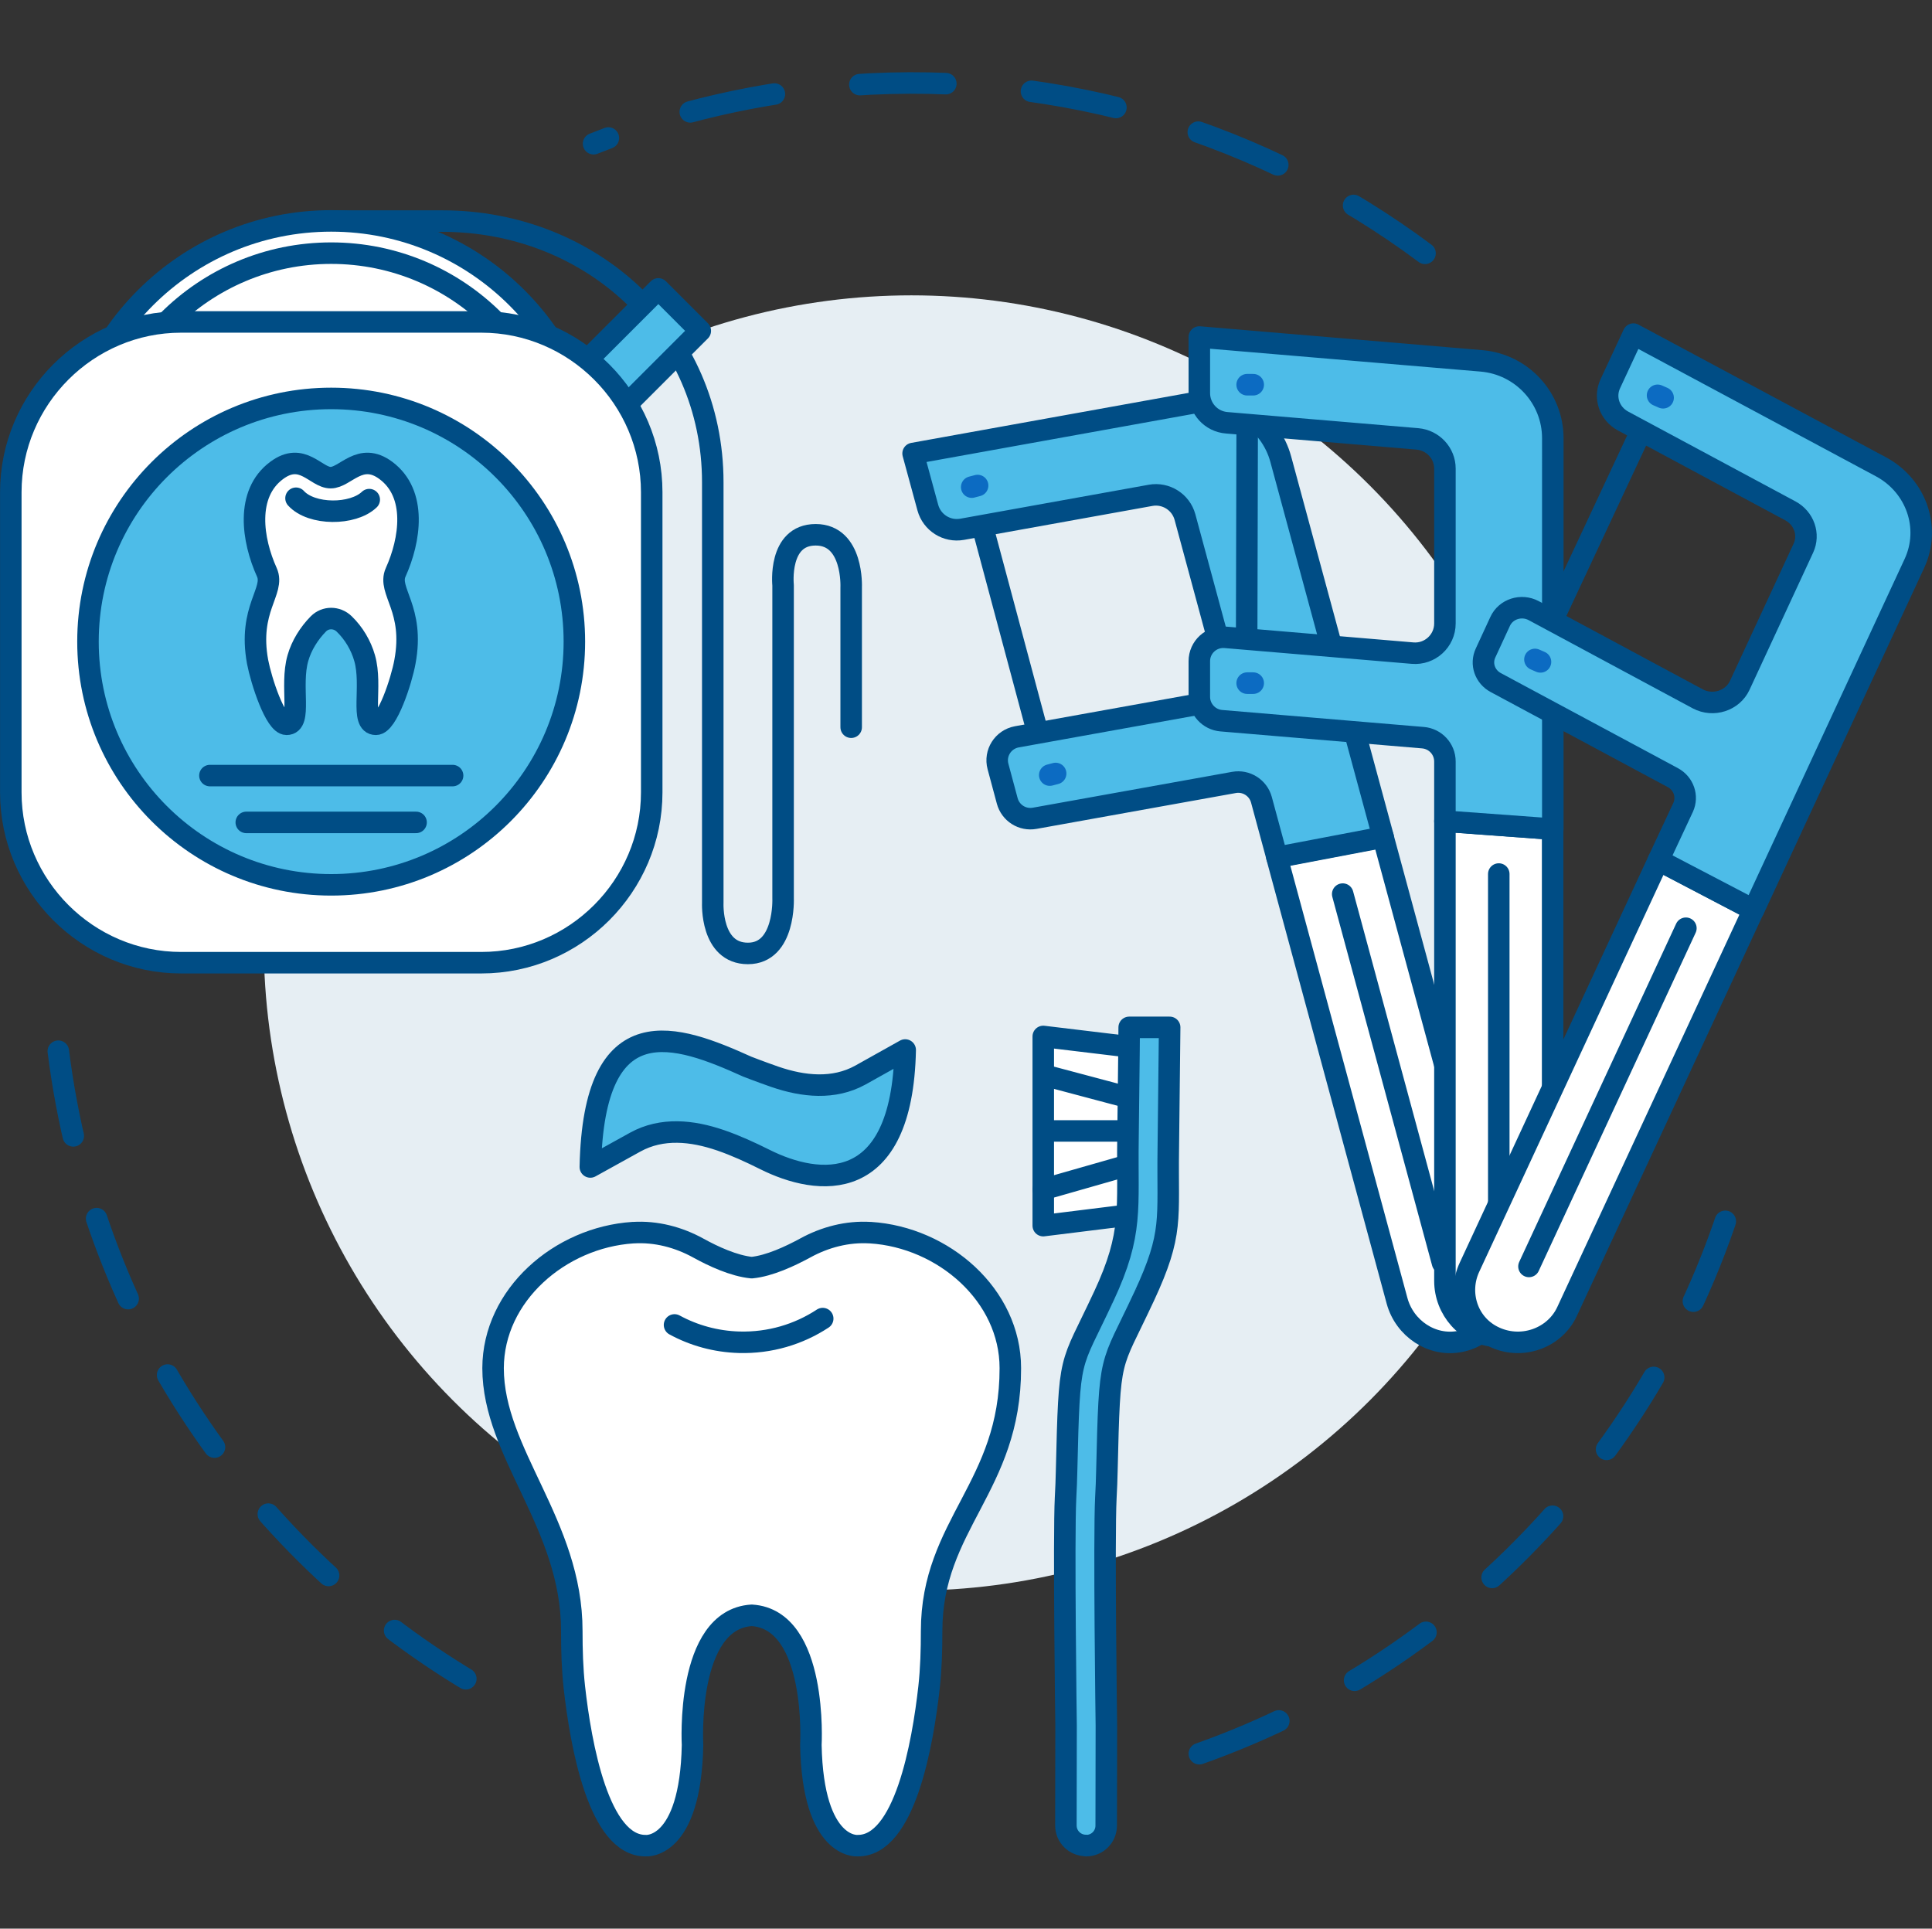
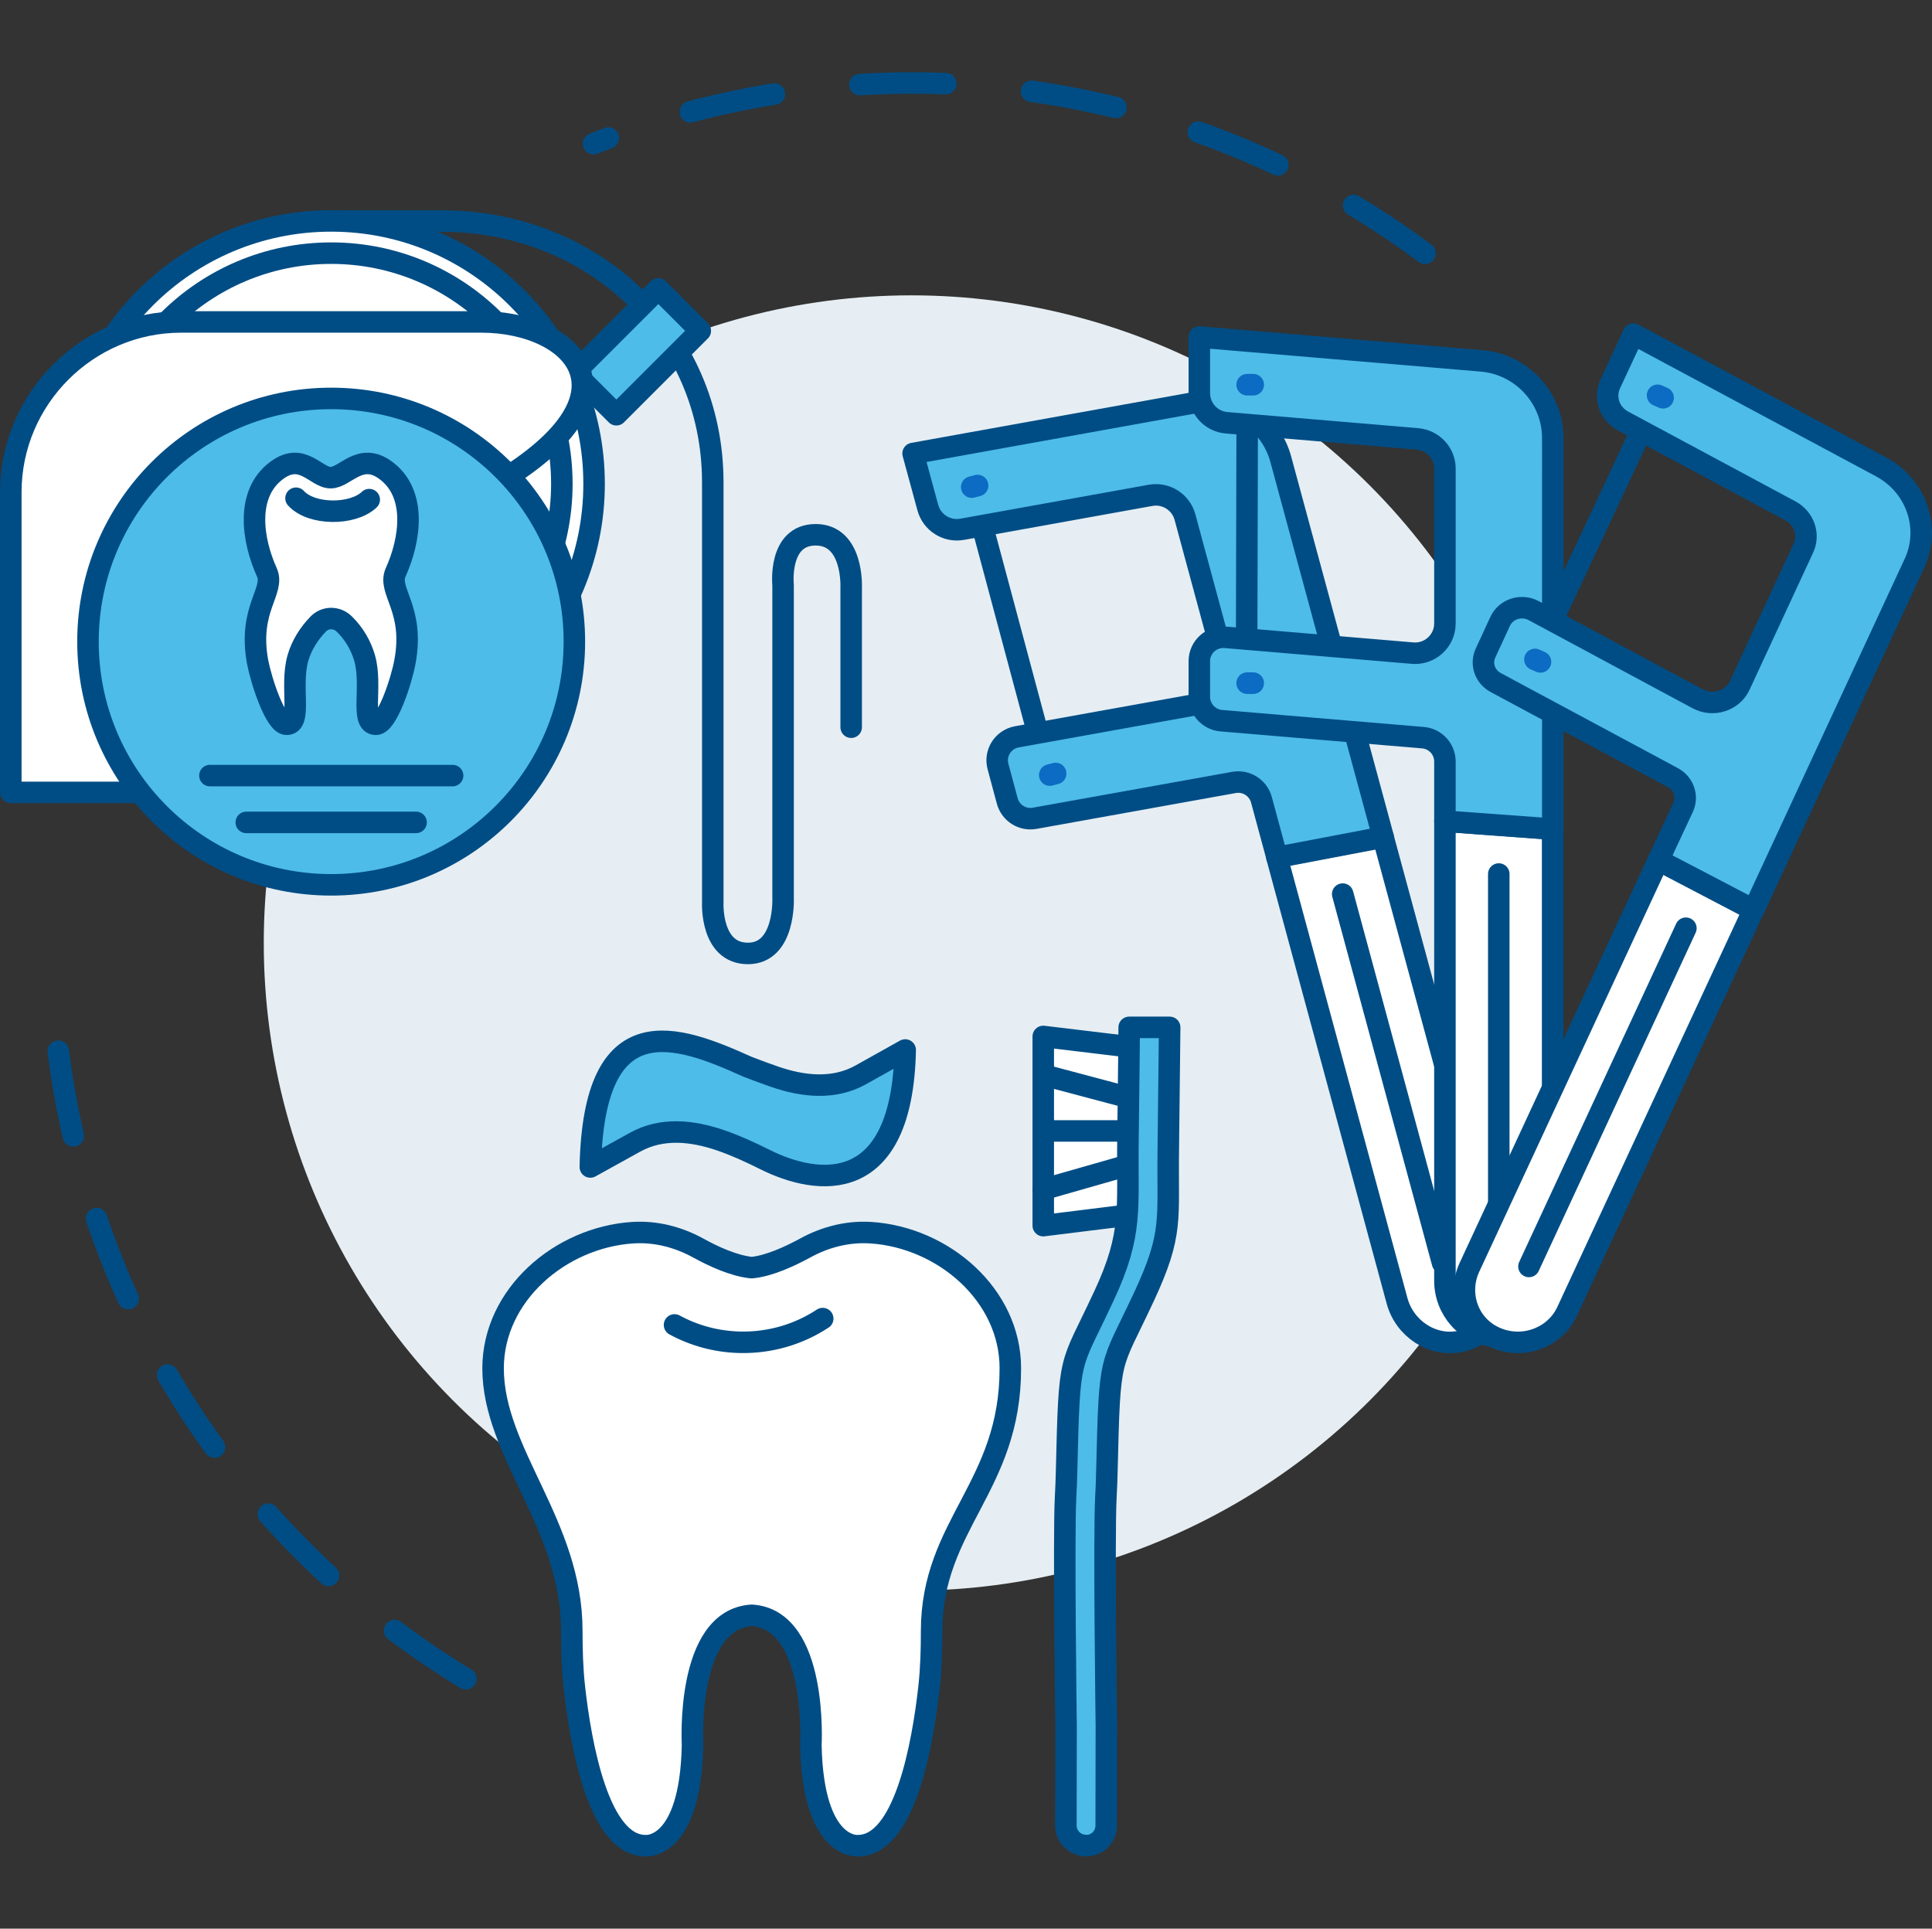
<svg xmlns="http://www.w3.org/2000/svg" version="1.1" id="Ñëîé_1" x="0px" y="0px" viewBox="0 0 1126.5 1124.5" style="enable-background:new 0 0 1126.5 1124.5;" xml:space="preserve">
  <rect x="0" y="0" width="1126.5" height="1124.5" fill="#333333" stroke="none" />
  <style type="text/css">
	.st0{display:none;}
	.st1{display:inline;}
	.st2{fill:#E6EEF3;}
	
		.st3{display:inline;fill:none;stroke:#004D85;stroke-width:12.539;stroke-linecap:round;stroke-linejoin:round;stroke-miterlimit:10;stroke-dasharray:50.155;}
	.st4{fill:#4DBCE8;stroke:#004D85;stroke-width:12.539;stroke-linecap:round;stroke-linejoin:round;stroke-miterlimit:10;}
	.st5{fill:#FFFFFF;stroke:#004D85;stroke-width:12.539;stroke-linecap:round;stroke-linejoin:round;stroke-miterlimit:10;}
	
		.st6{display:inline;fill:#FFFFFF;stroke:#004D85;stroke-width:12.539;stroke-linecap:round;stroke-linejoin:round;stroke-miterlimit:10;}
	
		.st7{display:inline;fill:#4DBCE8;stroke:#004D85;stroke-width:12.539;stroke-linecap:round;stroke-linejoin:round;stroke-miterlimit:10;}
	
		.st8{fill:none;stroke:#004D85;stroke-width:12.539;stroke-linecap:round;stroke-linejoin:round;stroke-miterlimit:10;stroke-dasharray:50.155;}
	.st9{fill:none;stroke:#004D85;stroke-width:12.539;stroke-linecap:round;stroke-linejoin:round;stroke-miterlimit:10;}
	.st10{fill:#FFFFFF;stroke:#0C6BC2;stroke-width:12.588;stroke-linecap:round;stroke-linejoin:round;stroke-miterlimit:10;}
</style>
  <g class="st0">
    <g class="st1">
      <g>
        <g>
          <g>
            <g>
              <g>
                <g>
                  <g>
                    <circle class="st2" cx="555.3" cy="566" r="378.6" />
                  </g>
                </g>
              </g>
            </g>
          </g>
        </g>
      </g>
    </g>
    <path class="st3" d="M1027.3,739.4c19.9-54.1,30.7-112.5,30.7-173.4c0-130.4-49.6-249.1-131-338.5" />
    <path class="st3" d="M289.8,992.9c77.1,48,168.1,75.8,265.5,75.8c33.8,0,66.9-3.3,98.8-9.7" />
    <path class="st3" d="M274.3,149.1C174,216.9,99.5,319.9,68.5,440.4" />
    <g class="st1">
      <path class="st4" d="M350.1,309.3h505.1c10.1,0,18.2-8.1,18.2-18.2l0.2-56.2c0-149.1-121.2-179.1-270.8-179.1S332,85.8,332,234.9    l-0.2,56.1C331.8,301.1,340,309.3,350.1,309.3z" />
      <path class="st5" d="M378.7,358.5c38.2,13.2,77.8,14.5,119.5,0c13.9-4.8,22.8-19.7,21.3-35.8l-5.4-58c0-51-29.5-92.3-75.7-92.3    c-46.2,0-75.7,41.3-75.7,92.3l-5.5,57.9C355.8,338.8,364.8,353.7,378.7,358.5z" />
      <path class="st5" d="M543,358.5c38.2,13.2,77.8,14.5,119.5,0c13.9-4.8,22.8-19.7,21.3-35.8l-5.4-58c0-51-29.5-92.3-75.7-92.3    s-75.7,41.3-75.7,92.3l-5.5,57.9C520,338.8,529,353.7,543,358.5z" />
      <path class="st5" d="M707.2,358.5c38.2,13.2,77.8,14.5,119.5,0c13.9-4.8,22.8-19.7,21.3-35.8l-5.4-58c0-51-29.5-92.3-75.7-92.3    c-46.2,0-75.7,41.3-75.7,92.3l-5.5,57.9C684.3,338.8,693.3,353.7,707.2,358.5z" />
      <g>
        <path class="st5" d="M741.2,438.7c-5.9-5.9-5.9-15.5,0-21.4c5.9-5.9,15.5-5.9,21.4,0l80.6,77.5c11.3,10.8,17.6,25.8,17.6,41.4     l2.1,43.4h-58.4l4.2-47.8L741.2,438.7z" />
        <path class="st5" d="M628.8,470.7c38.2,13.2,77.8,14.5,119.5,0c13.9-4.8,22.8-19.7,21.3-35.8l-5.4-58c0-51-29.5-92.3-75.7-92.3     c-46.2,0-75.7,41.3-75.7,92.3l-5.5,57.9C605.9,450.9,614.9,465.9,628.8,470.7z" />
        <path class="st5" d="M699.5,438.7c-5.9-5.9-5.9-15.5,0-21.4c5.9-5.9,15.5-5.9,21.4,0l80.6,77.5c11.3,10.8,17.6,25.8,17.6,41.4     l2.1,43.4h-58.4l4.2-47.8L699.5,438.7z" />
      </g>
    </g>
    <g class="st1">
      <path class="st5" d="M416.9,828.9c-5.1,40.2-17.3,112.9-50.8,112.3c0,0-31.7,2.9-33.1-71.4c0,0,5.2-89.1-42-92.1l0,0    c-47.1,2.9-42,92.1-42,92.1c-1.5,74.4-33.1,71.4-33.1,71.4c-33.5,0.5-45-72.2-50.8-112.3c-2.6-17.5-13.3-80.4-13.1-98.6    c0-3.5,1.5-6.6,5-6.6c10.2,0,29.2,0.7,42.1,0c9.5-0.5,16.3-3.8,16.3-13.2v-34.4c0-33.9,24.4-61.5,58.3-61.5h35.8    c33.9,0,58.3,27.5,58.3,61.5v34.4c-0.1,9.1,8.5,12.9,16.3,13.2c12.8,0.6,31.7,0,42.2,0c3.6,0,5.6,3.5,4.8,7    C427.9,746,419.4,809.2,416.9,828.9z" />
    </g>
    <g class="st1">
      <path class="st4" d="M131.1,691c3.5,8.6,11.6,14.3,20.5,14.3c11.4,0,17.8,0,29.1,0c7.9,0,12.6-5.1,14.3-15l6.4-39    c10.4-36.6,32.7-57.3,69.6-57.3H310c36.9,0,67.3,15.8,72.8,57.3l3.2,39c0,8.3,6.4,15,14.3,15c12.2,0,20.3,0,32,0    c8.2,0,15.7-4.7,19.6-12.2c12.3-23.8,37.4-78.2,37.3-125.5c-0.1-58.9-51.6-105.4-107.8-109.1c-0.1,0-0.3,0-0.4,0    c-17.5-1.1-34.8,3.6-50.1,12.4c-11.3,6.5-27.4,14.4-41.2,15.8l0,0c-13.8-1.4-29.9-9.3-41.2-15.8c-15.3-8.8-32.7-13.5-50.1-12.4    c-0.1,0-0.3,0-0.4,0c-56.2,3.8-107.7,50.3-107.8,109.1C90.3,609.9,113.4,647.9,131.1,691z" />
    </g>
    <g class="st1">
      <path class="st5" d="M874.7,810.3c0,38.2-34.5,68.7-34.4,111.8c0,9.7-0.3,19.4-1.4,29c-3.3,29.2-12.5,82-36.9,81.6    c0,0-23,2.1-24.1-51.9c0,0,3.7-64.7-30.5-66.9l0,0c-34.2,2.1-30.5,66.9-30.5,66.9c-1.1,54-24.1,51.9-24.1,51.9    c-24.4,0.4-33.6-52.3-36.9-81.6c-1.1-9.6-1.4-19.3-1.4-29c0-40.8-31.7-78.7-33.9-111.8" />
    </g>
    <g class="st1">
      <path class="st4" d="M620.1,788l-32.3-116.3c-0.3-2.7,2.8-3.6,4.9-1.6l71.2,60.1c2.6-3.2,81.2-95.1,81.2-95.1c1.1-1.7,3.8-1.6,5,0    l74.4,95.1l79.4-59.5c2.4-1.7,5.2-1.1,4.9,1.6l-34,115.7" />
      <polygon class="st4" points="874.7,810.3 620.8,809.7 620.1,788.5 874.7,788.5   " />
    </g>
    <g class="st1">
      <line class="st5" x1="579.9" y1="951.1" x2="625.2" y2="924.7" />
      <line class="st5" x1="553.2" y1="894.5" x2="602.8" y2="877.8" />
      <line class="st5" x1="538.3" y1="833.7" x2="590.2" y2="827.3" />
      <line class="st5" x1="536" y1="771.1" x2="588.1" y2="775.3" />
    </g>
    <g class="st1">
      <line class="st5" x1="919.9" y1="951.1" x2="874.7" y2="924.7" />
      <line class="st5" x1="946.7" y1="894.5" x2="897.1" y2="877.8" />
      <line class="st5" x1="961.6" y1="833.7" x2="909.6" y2="827.3" />
      <line class="st5" x1="963.9" y1="771.1" x2="911.7" y2="775.3" />
    </g>
  </g>
  <g class="st0">
    <g class="st1">
      <g>
        <g>
          <g>
            <g>
              <g>
                <g>
                  <g>
                    <circle class="st2" cx="560.3" cy="550.2" r="376.3" />
                  </g>
                </g>
              </g>
            </g>
          </g>
        </g>
      </g>
    </g>
-     <path class="st3" d="M97.7,368.5c-28,71.7-39.8,150.9-31.4,232.7c15.8,153.8,99.9,284.1,219,363.9" />
    <path class="st3" d="M741.4,83.1c-70.8-27.1-148.8-38.4-229.3-30.1c-82.1,8.5-157.6,36.4-222.2,78.7" />
    <path class="st3" d="M841.5,965.1c132-88.6,217.7-237.8,221.3-403.5" />
    <path class="st6" d="M1031.5,308.6H608.7c-14.8,0-26.8,12-26.8,26.7l-0.1,32.4c0,130.1,106.7,235.6,238.3,235.6   s238.3-105.5,238.3-235.6l0.1-32.2C1058.4,320.6,1046.4,308.6,1031.5,308.6z" />
    <g class="st1">
      <g>
        <path class="st5" d="M910.5,137.6c-40.7-30.1-63.9,11.3-87.5,11.3s-44.7-41.4-85.5-11.3c-47.7,35.3-39.4,104-18.2,154.3h209.4     C949.9,241.6,958.2,172.9,910.5,137.6z" />
      </g>
      <path class="st5" d="M768.2,181.3c24.7,27,90.1,26.7,116,2.2" />
    </g>
    <path class="st6" d="M808.4,547.4l-30.5-197H870l-30.5,197C836.8,565.1,811.2,565.1,808.4,547.4z" />
    <polygon class="st7" points="920.6,348.4 733.3,406.8 727.4,388.2 914.7,329.7  " />
    <polygon class="st7" points="907.2,405.7 746.7,455.9 740.8,437.2 901.3,387.1  " />
    <polygon class="st7" points="893.8,463.1 760.1,504.9 754.2,486.3 888,444.5  " />
    <rect x="768.6" y="516.5" transform="matrix(0.954 -0.301 0.301 0.954 -120.237 272.602)" class="st7" width="110.9" height="19.5" />
    <path class="st7" d="M905,350.4H743c-20.3,0-36.8-16.5-36.8-36.8v-15c0-9.9,8-17.9,17.9-17.9h199.7c9.9,0,17.9,8,17.9,17.9v15   C941.8,333.9,925.3,350.4,905,350.4z" />
    <g class="st1">
      <path class="st5" d="M408.7,491c-4.6,36.1-15.6,101.2-45.7,100.7c0,0-28.4,2.6-29.7-64.1c0,0,4.7-80-37.6-82.6l0,0    c-42.3,2.6-37.7,82.6-37.7,82.6c-1.4,66.7-29.8,64.1-29.8,64.1c-30.1,0.4-40.3-64.8-45.5-100.8c-2.3-15.7-11.8-72.1-11.6-88.5    c0-3.1,1.4-5.9,4.4-5.9c9.1,0,26.2,0.7,37.8,0c8.6-0.5,14.7-3.4,14.7-11.9l0-30.8c0-30.5,21.9-55.1,52.4-55.1l32.2,0    c30.5,0,52.3,24.7,52.3,55.2l0,30.8c-0.1,8.2,7.6,11.6,14.6,11.9c11.5,0.5,28.5,0,37.9,0c3.3,0,5,3.1,4.3,6.3    C418.6,416.6,410.9,473.4,408.7,491z" />
    </g>
    <g class="st1">
      <path class="st4" d="M152.3,367c3.2,7.7,10.4,12.8,18.4,12.8c10.2,0,16,0,26.1,0c7.1,0,11.3-4.5,12.9-13.5l5.8-35    c9.4-32.9,29.4-51.4,62.5-51.3l34.9,0c33.1,0,60.3,14.3,65.2,51.5l2.9,35c0,7.4,5.7,13.5,12.9,13.5c10.9,0,18.2,0,28.7,0    c7.3,0,14.1-4.2,17.6-10.9c11-21.3,33.6-70.1,33.6-112.5c0-52.8-46.2-94.6-96.6-98c-0.1,0-0.2,0-0.3,0c-15.7-1-31.2,3.2-45,11.1    c-10.1,5.8-24.6,12.9-36.9,14.2l0,0c-12.4-1.3-26.8-8.4-36.9-14.2c-13.7-7.9-29.3-12.1-45-11.1c-0.1,0-0.2,0-0.3,0    c-50.5,3.3-96.7,45-96.8,97.8C115.8,294.2,136.5,328.3,152.3,367z" />
    </g>
    <path class="st7" d="M796.2,760.8H343.9c-11.6,0-21,9.4-21.1,21l-0.2,46.7c0,135.6,110.7,245.6,247.2,245.6s247.2-110,247.2-245.6   l0.2-46.6C817.3,770.3,807.9,760.8,796.2,760.8z" />
    <g class="st1">
      <path class="st5" d="M484,750.8c13.6-30,20.1-73.2-9.2-95c-24-17.9-37.7,6.7-51.6,6.7c-13.9,0-26.4-24.6-50.4-6.7    c-29.3,21.8-22.8,65-9.2,95c7.9,17.4-17.8,33.9-8.6,83.4c3.3,17.6,16.5,58.2,27.1,58.2c15,0,3-35.6,10.5-61.7    c3.4-11.8,10.4-23.1,19.1-31.9c6.6-6.6,17.2-6.6,24.1,0c9,8.6,15.7,20,19.1,31.9c7.5,26.1-4.4,61.7,10.5,61.7    c10.6,0,23.8-40.6,27.1-58.2C501.8,784.7,476.1,768.2,484,750.8z" />
      <path class="st5" d="M390.9,681.7c14.6,16,53.1,15.8,68.4,1.3" />
    </g>
    <g class="st1">
      <path class="st5" d="M627.4,750.8c13.6-30,20.1-73.2-9.2-95c-24-17.9-37.7,6.7-51.6,6.7c-13.9,0-26.4-24.6-50.4-6.7    c-29.3,21.8-22.8,65-9.2,95c7.9,17.4-17.8,33.9-8.6,83.4c3.3,17.6,16.5,58.2,27.1,58.2c15,0,3-35.6,10.5-61.7    c3.4-11.8,10.4-23.1,19.1-31.9c6.6-6.6,17.2-6.6,24.1,0c9,8.6,15.7,20,19.1,31.9c7.5,26.1-4.4,61.7,10.5,61.7    c10.6,0,23.8-40.6,27.1-58.2C645.2,784.7,619.5,768.2,627.4,750.8z" />
      <path class="st5" d="M534.3,681.7c14.6,16,53.1,15.8,68.4,1.3" />
    </g>
    <g class="st1">
      <path class="st5" d="M770.7,750.8c13.6-30,20.1-73.2-9.2-95c-24-17.9-37.7,6.7-51.6,6.7c-13.9,0-26.4-24.6-50.4-6.7    c-29.3,21.8-22.8,65-9.2,95c7.9,17.4-17.8,33.9-8.6,83.4c3.3,17.6,16.5,58.2,27.1,58.2c15,0,3-35.6,10.5-61.7    c3.4-11.8,10.4-23.1,19.1-31.9c6.6-6.6,17.2-6.6,24.1,0c9,8.6,15.7,20,19.1,31.9c7.5,26.1-4.4,61.7,10.5,61.7    c10.6,0,23.8-40.6,27.1-58.2C788.5,784.7,762.8,768.2,770.7,750.8z" />
      <path class="st5" d="M677.6,681.7c14.6,16,53.1,15.8,68.4,1.3" />
    </g>
  </g>
  <g class="st0">
    <g class="st1">
      <g>
        <g>
          <g>
            <g>
              <g>
                <g>
                  <circle class="st2" cx="584.3" cy="571" r="376.2" />
                </g>
              </g>
            </g>
          </g>
        </g>
      </g>
    </g>
    <path class="st3" d="M448,90.4c-114.6,32.4-212.5,104.8-277.7,201" />
    <path class="st3" d="M1068,446.2c-24.4-94.8-75.9-178.7-145.7-242.9" />
    <path class="st3" d="M871.1,979.9c109.8-77.1,187.1-197.4,207.3-336.1" />
    <path class="st3" d="M248.3,940.5c66.5,60.5,149.5,103.4,241.4,121" />
    <g class="st1">
      <g>
        <path class="st5" d="M662.9,935.2c-43.1,2.7-38.4,84.2-38.4,84.2c-1.3,68-30.3,65.3-30.3,65.3c-30.7,0.5-42.3-65.9-46.4-102.7     c-1.4-12.1-1.7-24.3-1.7-36.5c0.1-69.2-51.2-115.5-51.1-170.7c0.1-47.4,43.4-84.9,90.8-87.9c0.1,0,0.2,0,0.3,0     c14.7-0.9,29.3,2.9,42.2,10c9.5,5.2,23.1,11.6,34.6,12.7l0,0c11.6-1.2,25.2-7.5,34.6-12.7c12.9-7.1,27.5-10.9,42.2-10     c0.1,0,0.2,0,0.3,0c47.3,3,90.7,40.5,90.8,87.9c0.1,77.1-51.1,101.4-51.1,170.7c0,12.2-0.4,24.4-1.7,36.5     c-4.1,36.8-15.8,103.2-46.4,102.7c0,0-29,2.7-30.3-65.3C701.3,1019.4,706,937.9,662.9,935.2L662.9,935.2z" />
-         <path class="st5" d="M709,742.7c-15.6,10.2-34.3,16-54.3,15.4c-15.2-0.5-29.4-4.5-41.8-11.3" />
      </g>
      <g>
        <path class="st4" d="M823.4,598.5l7,6.9l10.3-11.2l9,10.5l9.3-10.6l9.4,7.6l7.2-8.3l8.5,3.6c41.2-10.1,125.9-10.4,151.7-10.5     c3.1,0,6.1-0.8,8.8-2.3l8.3-4.6l26.8-3.5c3.4-0.4,5.8-3.5,5.4-6.8l-3.4-40.5c-0.3-3.4-3.3-5.9-6.7-5.6l-27.8,1.8l-9.2-2.9     c-2.9-0.9-6-1.1-9-0.5c-25.2,5.1-107.5,28.6-150,27.1l-7.9,5.2l-8.3-6.6l-7.9,9.3l-11-9.1l-7,10.6l-11.9-6.7l-5.7,7.6" />
        <g>
          <g>
            <path class="st5" d="M823.4,598.5l-4.2-39.5l-92.3,17.4c-3.1,0.4-6.1-1.5-6.7-4.6c-4.1-19.5-49.3-26.7-55.6-5.3       c-6.3,20.5-7.9,29.1-8.7,38.7c-0.9,11.9,7.5,22.4,19.2,24.4l8.2,1.4c13,2.3,26.5-13.5,32.8-22.2c2.4-3.3,6.4-4.9,10.4-4.2       C772.4,613,823.4,598.5,823.4,598.5L823.4,598.5z" />
          </g>
          <line class="st5" x1="663" y1="671.5" x2="674.9" y2="629.6" />
        </g>
        <line class="st5" x1="875.4" y1="593.4" x2="871.1" y2="553.8" />
      </g>
      <g>
        <line class="st5" x1="495.8" y1="626.3" x2="562.6" y2="649" />
        <line class="st5" x1="584.9" y1="656.5" x2="625.2" y2="670.2" />
      </g>
      <g>
        <line class="st5" x1="701.3" y1="665.6" x2="727.8" y2="653.5" />
        <line class="st5" x1="749" y1="643.9" x2="775.5" y2="631.8" />
      </g>
      <line class="st5" x1="530" y1="543.6" x2="638.4" y2="640.7" />
    </g>
    <g class="st1">
      <g>
        <path class="st5" d="M244.7,688.2c-52.2,3.3-46.5,101.9-46.5,101.9c-1.6,82.3-36.7,79.1-36.7,79.1     c-37.1,0.6-51.3-79.8-56.2-124.3c-1.6-14.7-2.1-29.4-2.1-44.2c0.1-83.8-61.9-139.8-61.8-206.6c0.1-57.4,52.6-102.8,109.9-106.4     c0.1,0,0.3,0,0.4,0c17.8-1.1,35.5,3.5,51.1,12.1c11.5,6.3,27.9,14,41.9,15.4l0,0c14-1.4,30.5-9.1,41.9-15.4     c15.6-8.6,33.3-13.2,51.1-12.1c0.1,0,0.3,0,0.4,0c57.3,3.7,109.8,49,109.9,106.4c0.1,93.3-61.9,122.8-61.8,206.6     c0,14.8-0.4,29.5-2.1,44.2c-5,44.6-19.1,124.9-56.2,124.3c0,0-35.1,3.3-36.7-79.1C291.2,790.1,296.9,691.4,244.7,688.2     L244.7,688.2z" />
        <path class="st5" d="M300.5,455.1c-18.8,12.4-41.5,19.3-65.8,18.6c-18.3-0.6-35.5-5.4-50.6-13.6" />
      </g>
      <path class="st4" d="M398,543.2c0-64.1-52-116.1-116.1-116.1c64.1,0,116.1-52,116.1-116.1c0,64.1,52,116.1,116.1,116.1    C450,427.1,398,479.1,398,543.2z" />
    </g>
    <g class="st1">
      <g>
        <path class="st5" d="M810.3,359.7c-4.4,34.7-14.9,97.4-43.8,97c0,0-27.3,2.5-28.6-61.7c0,0,4.5-76.9-36.2-79.5l0,0     c-40.7,2.5-36.2,79.5-36.2,79.5c-1.3,64.2-28.6,61.7-28.6,61.7c-29,0.5-38.8-62.3-43.8-97c-2.2-15.1-11.5-69.4-11.3-85.2     c0-3,1.3-5.7,4.3-5.7c8.8,0,25.2,0.6,36.3,0c8.2-0.5,14.1-3.3,14.1-11.4v-29.7c0-29.3,21.1-53,50.4-53h30.9     c29.3,0,50.4,23.8,50.4,53v29.7c-0.1,7.9,7.3,11.1,14.1,11.4c11,0.5,27.4,0,36.5,0c3.1,0,4.8,3,4.2,6.1     C819.8,288.1,812.5,342.7,810.3,359.7z" />
      </g>
      <g>
        <path class="st4" d="M563.5,240.6c3.1,7.4,10,12.3,17.7,12.3c9.9,0,15.4,0,25.1,0c6.9,0,10.8-4.4,12.4-13l5.6-33.7     c9-31.6,28.2-49.5,60-49.5H718c31.8,0,58.1,13.7,62.8,49.5l2.8,33.7c0,7.2,5.5,13,12.4,13c10.5,0,17.5,0,27.7,0     c7.1,0,13.6-4,16.9-10.5c10.6-20.5,32.3-67.5,32.2-108.3c-0.1-50.8-44.5-91-93.1-94.2c-0.1,0-0.2,0-0.3,0     c-15.1-1-30,3.1-43.3,10.7c-9.7,5.6-23.6,12.4-35.5,13.7l0,0c-11.9-1.2-25.8-8.1-35.5-13.7c-13.2-7.6-28.2-11.6-43.3-10.7     c-0.1,0-0.2,0-0.3,0c-48.5,3.3-93,43.4-93.1,94.2C528.3,170.6,548.3,203.4,563.5,240.6z" />
      </g>
    </g>
  </g>
  <g class="st0">
    <g class="st1">
      <g>
        <g>
          <g>
            <g>
              <g>
                <g>
                  <g>
                    <circle class="st2" cx="558.9" cy="562.3" r="374.7" />
                  </g>
                </g>
              </g>
            </g>
          </g>
        </g>
      </g>
    </g>
    <path class="st3" d="M61.4,562.3c0,3.8,0,7.6,0.1,11.4c3,132.8,58.1,252.8,145.6,340.4" />
    <path class="st3" d="M722.6,92.3c-51.3-17.9-106.3-27.6-163.7-27.6c-44.1,0-86.8,5.7-127.4,16.5" />
    <path class="st3" d="M933.6,889.5c76.5-87.5,122.8-202,122.8-327.3c0-4.6-0.1-9.2-0.2-13.8" />
    <path class="st3" d="M409,1036.8c47.3,14.9,97.7,23,149.9,23c43.6,0,85.9-5.6,126.2-16.1" />
    <path class="st6" d="M305.1,935.9h501.3c12.4,0,22.5-10,22.6-22.5l0.1-17.5c0-151.7-122.3-274.7-273.2-274.7S282.6,744.2,282.6,896   l-0.1,17.2C282.5,925.7,292.6,935.9,305.1,935.9z" />
    <path class="st6" d="M328.4,984.6c38.5,13.4,78.5,14.7,120.6,0c14-4.9,23-20.1,21.5-36.4l-5.5-59c0-51.9-29.8-93.9-76.3-93.9   s-76.3,42.1-76.3,93.9l-5.6,58.9C305.3,964.5,314.4,979.7,328.4,984.6z" />
    <path class="st6" d="M494.1,984.6c38.5,13.4,78.5,14.7,120.6,0c14-4.9,23-20.1,21.5-36.4l-5.5-59c0-51.9-29.8-93.9-76.3-93.9   c-46.6,0-76.3,42.1-76.3,93.9l-5.6,58.9C471,964.5,480.1,979.7,494.1,984.6z" />
    <path class="st6" d="M659.9,984.6c38.5,13.4,78.5,14.7,120.6,0c14-4.9,23-20.1,21.5-36.4l-5.5-59c0-51.9-29.8-93.9-76.3-93.9   c-46.6,0-76.3,42.1-76.3,93.9l-5.6,58.9C636.7,964.5,645.8,979.7,659.9,984.6z" />
    <path class="st7" d="M391.7,934.6h-21.5c-14.8,0-26.8-12-26.8-26.8v-3.9c0-14.8,12-26.8,26.8-26.8h21.5c14.8,0,26.8,12,26.8,26.8   v3.9C418.5,922.6,406.5,934.6,391.7,934.6z" />
    <path class="st7" d="M563.5,934.6H542c-14.8,0-26.8-12-26.8-26.8v-3.9c0-14.8,12-26.8,26.8-26.8h21.5c14.8,0,26.8,12,26.8,26.8v3.9   C590.2,922.6,578.3,934.6,563.5,934.6z" />
    <path class="st7" d="M733.3,934.6h-21.5c-14.8,0-26.8-12-26.8-26.8v-3.9c0-14.8,12-26.8,26.8-26.8h21.5c14.8,0,26.8,12,26.8,26.8   v3.9C760.1,922.6,748.1,934.6,733.3,934.6z" />
    <line class="st6" x1="285.7" y1="905.8" x2="827.8" y2="905.8" />
    <path class="st6" d="M1051.7,288.5c-134.8-47-271.8-44.6-410.6,0.2c-8.2,2.7-13.9,10.3-13.9,19l-0.2,45.7   c0,120.3,98,217.8,218.9,217.8s218.9-97.5,218.9-217.8l0.2-45.9C1065.1,298.9,1059.7,291.3,1051.7,288.5z" />
    <g class="st1">
      <path class="st5" d="M769.9,284.5c12-26.6,17.8-64.9-8.1-84.2c-21.3-15.8-33.4,5.9-45.7,5.9c-12.3,0-23.4-21.8-44.6-5.9    c-25.9,19.3-20.2,57.6-8.1,84.2c7,15.4-15.8,30.1-7.6,74c2.9,15.6,14.6,51.6,24,51.6c13.3,0,2.7-31.6,9.3-54.7    c3-10.5,9.2-20.5,16.9-28.2c5.9-5.9,15.3-5.9,21.4,0c7.9,7.6,13.9,17.8,16.9,28.2c6.7,23.1-3.9,54.7,9.3,54.7    c9.4,0,21.1-36,24-51.6C785.7,314.5,762.9,299.9,769.9,284.5z" />
      <path class="st5" d="M687.5,223.2c12.9,14.2,47.1,14.1,60.6,1.1" />
    </g>
    <g class="st1">
      <path class="st5" d="M867.6,246c5-28.8,1.1-67.3-28.8-79.5c-24.5-10-30.9,14.1-42.8,17.1c-11.9,3.1-28-15.3-44.7,5.4    c-20.3,25.2-5.2,60.8,13.1,83.6c10.6,13.2-7.8,33.1,11,73.5c6.7,14.4,27,46.4,36.1,44c12.8-3.3-5.3-31.2-4.6-55.3    c0.3-10.9,3.8-22.1,9.4-31.6c4.2-7.2,13.3-9.5,20.7-5.3c9.6,5.4,17.9,13.7,23.4,23.1c12.2,20.8,9.8,54,22.7,50.7    c9.1-2.3,11.4-40.1,10.4-56C890.4,271.2,864.7,262.7,867.6,246z" />
      <path class="st5" d="M772.5,207.2c16,10.5,49.1,1.9,58.9-14" />
    </g>
    <g class="st1">
      <path class="st5" d="M1023.8,284.5c12-26.6,17.8-64.9-8.1-84.2c-21.3-15.8-33.4,5.9-45.7,5.9c-12.3,0-23.4-21.8-44.6-5.9    c-25.9,19.3-20.2,57.6-8.1,84.2c7,15.4-15.8,30.1-7.6,74c2.9,15.6,14.6,51.6,24,51.6c13.3,0,2.7-31.6,9.3-54.7    c3-10.5,9.2-20.5,16.9-28.2c5.9-5.9,15.3-5.9,21.4,0c7.9,7.6,13.9,17.8,16.9,28.2c6.7,23.1-3.9,54.7,9.3,54.7    c9.4,0,21.1-36,24-51.6C1039.6,314.5,1016.9,299.9,1023.8,284.5z" />
      <path class="st5" d="M941.4,223.2c12.9,14.2,47.1,14.1,60.6,1.1" />
    </g>
    <path class="st6" d="M461.1,267.1h72.6v-27.8c0,0-13.9-120.6-216.4-120.6S104,239.3,104,239.3v27.8h69.5" />
    <path class="st7" d="M291.8,170.6c-63.6,0.1-117.3,41.6-135.2,98.7c12.8,3.7,21.5,16.2,19.9,29.9l-2.4,20.3   c-1.5,12.8-11.6,22.6-23.8,24.3v0.4c15.1,0.9,26.9,13.4,26.6,28.5l-0.9,37.2c-0.2,9.3-5,17.4-12.3,22.3   c-8.5,5.7-13.4,15.5-13.4,25.7v1.8c11.9,6.2,20,18.6,20,32.9v18.8c0,13.4-7.1,25.1-17.8,31.7c4.8,12.6,16.9,21.6,31.2,21.6   c31.6,0,48.3-108.4,111.1-129.9c5.4-1.8,9-6.9,9-12.6V182.5C303.9,175.9,298.5,170.6,291.8,170.6z" />
    <path class="st6" d="M132.2,548.4h-5.5c-21.1,0-38.2-17.1-38.2-38.2v-16.6c0-21.1,17.1-38.2,38.2-38.2h5.5   c21.1,0,38.2,17.1,38.2,38.2v16.6C170.4,531.3,153.3,548.4,132.2,548.4z" />
    <path class="st6" d="M148.8,342.9L148.8,342.9c-25.6,0-46.4,20.8-46.4,46.4v21.6c0,13.7,11.1,24.7,24.7,24.7" />
    <path class="st7" d="M344.3,170.6c63.6,0.1,117.3,41.6,135.2,98.7c-12.8,3.7-21.5,16.2-19.9,29.9l2.4,20.3   c1.5,12.8,11.6,22.6,23.8,24.3v0.4c-15.1,0.9-26.9,13.4-26.6,28.5l0.9,37.2c0.2,9.3,5,17.4,12.3,22.3c8.5,5.7,13.4,15.5,13.4,25.7   v1.8c-11.9,6.2-20,18.6-20,32.9v18.8c0,13.4,7.1,25.1,17.8,31.7c-4.8,12.6-16.9,21.6-31.2,21.6c-31.6,0-48.3-108.4-111.1-129.9   c-5.4-1.8-9-6.9-9-12.6V182.5C332.2,175.9,337.6,170.6,344.3,170.6z" />
    <rect x="289.5" y="277.9" transform="matrix(-1 -1.224647e-16 1.224647e-16 -1 634.56 574.439)" class="st6" width="55.6" height="18.5" />
    <rect x="289.5" y="318.1" transform="matrix(-1 -1.224647e-16 1.224647e-16 -1 634.56 654.812)" class="st6" width="55.6" height="18.5" />
    <rect x="289.5" y="358.3" transform="matrix(-1 -1.224647e-16 1.224647e-16 -1 634.56 735.185)" class="st6" width="55.6" height="18.5" />
    <path class="st6" d="M503.9,548.4h5.5c21.1,0,38.2-17.1,38.2-38.2v-16.6c0-21.1-17.1-38.2-38.2-38.2h-5.5   c-21.1,0-38.2,17.1-38.2,38.2v16.6C465.8,531.3,482.8,548.4,503.9,548.4z" />
    <path class="st6" d="M487.3,342.9L487.3,342.9c25.6,0,46.4,20.8,46.4,46.4v21.6c0,13.7-11.1,24.7-24.7,24.7" />
  </g>
  <g>
    <g>
      <g>
        <g>
          <g>
            <g>
              <g>
                <g>
                  <g>
                    <circle class="st2" cx="531.4" cy="549.8" r="377.6" />
                  </g>
                </g>
              </g>
            </g>
          </g>
        </g>
      </g>
    </g>
    <path class="st8" d="M830.9,147.7C737.8,78.3,620.3,40.7,495.5,49.7c-52.6,3.8-102.8,15.6-149.4,34.1" />
-     <path class="st8" d="M699.3,1022.5c153.8-54.5,271.3-181.4,315-337.1" />
    <path class="st8" d="M34,612.9C54.5,776,152.3,912.6,287.4,988" />
    <g>
      <path class="st5" d="M438.3,941.8c-38.7,2.4-34.5,75.6-34.5,75.6c-1.2,61.1-27.2,58.7-27.2,58.7c-27.5,0.4-38-59.2-41.7-92.3    c-1.2-10.9-1.5-21.8-1.5-32.8c0.1-62.2-45.9-103.7-45.9-153.3c0.1-42.6,39-76.2,81.5-79c0.1,0,0.2,0,0.3,0    c13.2-0.8,26.3,2.6,37.9,9c8.5,4.7,20.7,10.4,31.1,11.4l0,0c10.4-1,22.6-6.8,31.1-11.4c11.6-6.4,24.7-9.8,37.9-9    c0.1,0,0.2,0,0.3,0c42.5,2.7,81.5,36.4,81.5,79c0.1,69.2-45.9,91.1-45.9,153.3c0,11-0.3,21.9-1.5,32.8    c-3.7,33.1-14.2,92.7-41.7,92.3c0,0-26,2.4-27.2-58.7C472.8,1017.4,477,944.2,438.3,941.8L438.3,941.8z" />
      <path class="st5" d="M479.7,768.8c-14,9.2-30.8,14.3-48.8,13.8c-13.6-0.4-26.4-4-37.6-10.1" />
    </g>
    <g>
      <polyline class="st5" points="658.2,610.3 608.3,604.3 608.3,714.6 655.1,708.8   " />
      <line class="st5" x1="657.5" y1="639.8" x2="609" y2="626.9" />
      <line class="st5" x1="656.6" y1="679.7" x2="608.3" y2="693.5" />
      <line class="st5" x1="657.7" y1="659.4" x2="609.1" y2="659.4" />
      <path class="st4" d="M633.3,1076.1c6.5,0,11.7-5.2,11.7-11.7l0.1-58.3c0,0-1.5-109.3-0.3-132.8c0.3-5.4,0.5-10.6,0.6-15.6    c1.7-70.3,1.6-58.6,21.5-101.4c0.1-0.1,0.1-0.2,0.2-0.4c17.3-37.2,13.5-44.8,14.1-85.8L682,599h-23.6l-0.1,12.8l-0.6,52.2    c-0.6,41,3.2,54.7-14.1,91.8c-0.1,0.1-0.1,0.2-0.2,0.4c-19.9,42.8-19.8,31.1-21.5,101.4c-0.1,5-0.3,10.2-0.6,15.6    c-1.2,23.5,0.3,132.8,0.3,132.8l-0.1,58.3c0,6.5,5.2,11.7,11.7,11.7H633.3z" />
    </g>
    <path class="st4" d="M527.8,612.2c-1.8,85.5-50.8,79.4-81.9,63.8c-8.4-4.2-16.9-8.1-25.6-11.1c-0.1,0-0.2-0.1-0.3-0.1   c-16.4-5.6-34-7.5-49.6,1.1l-26.2,14.5h0c2-95,50.5-77,91.5-58.5c0,0,7.4,2.9,16.3,6c16.4,5.6,34.1,7.5,49.7-1.1L527.8,612.2   L527.8,612.2z" />
    <path class="st9" d="M193.1,128.9h64.7c87.1,0,157.8,65.2,157.8,152.3v245.2c0,0-1.4,29.5,20.5,29.5c21.9,0,20.5-32.2,20.5-32.2   V341.2c0,0-3.1-29.4,19-29.4c22.1,0,20.7,30.6,20.7,30.6V424" />
    <rect x="337.1" y="187.8" transform="matrix(0.707 -0.707 0.707 0.707 -36.169 322.914)" class="st4" width="69.2" height="34.6" />
    <ellipse class="st5" cx="193.1" cy="282.1" rx="153.3" ry="153.3" />
    <ellipse class="st5" cx="193.1" cy="282.1" rx="134.5" ry="134.5" />
-     <path class="st5" d="M280.7,187.7H105.6C51,187.7,6.3,232.4,6.3,287v175c0,54.6,44.7,99.3,99.3,99.3h175.1   c54.6,0,99.3-44.7,99.3-99.3V287C380,232.4,335.3,187.7,280.7,187.7z" />
+     <path class="st5" d="M280.7,187.7H105.6C51,187.7,6.3,232.4,6.3,287v175h175.1   c54.6,0,99.3-44.7,99.3-99.3V287C380,232.4,335.3,187.7,280.7,187.7z" />
    <ellipse class="st4" cx="193.1" cy="374.1" rx="141.8" ry="141.8" />
    <line class="st5" x1="122.4" y1="452.2" x2="263.9" y2="452.2" />
    <line class="st5" x1="143.6" y1="479.5" x2="242.6" y2="479.5" />
    <g>
      <path class="st5" d="M230.7,333.7c8.5-18.8,12.6-45.8-5.7-59.4c-15-11.2-23.6,4.2-32.2,4.2c-8.7,0-16.5-15.4-31.5-4.2    c-18.3,13.6-14.2,40.6-5.7,59.4c4.9,10.9-11.1,21.2-5.4,52.2c2.1,11,10.3,36.4,16.9,36.4c9.3,0,1.9-22.3,6.6-38.6    c2.1-7.4,6.5-14.4,11.9-19.9c4.1-4.2,10.8-4.2,15.1,0c5.6,5.4,9.8,12.5,11.9,19.9c4.7,16.3-2.8,38.6,6.6,38.6    c6.6,0,14.9-25.4,16.9-36.4C241.9,354.9,225.8,344.6,230.7,333.7z" />
      <path class="st5" d="M172.6,290.5c9.1,10,33.2,9.9,42.7,0.8" />
    </g>
    <path class="st5" d="M744.5,499.7l70.1,258.8c4.4,16.1,20.4,26.9,36.8,23.6c18-3.6,28.9-21.5,24.2-38.9l-69.2-255.3L744.5,499.7z" />
    <path class="st4" d="M746.8,267.8c-6.1-22.7-28.7-36.9-51.9-32.7l-162.5,29.3l8.6,31.6c2.4,8.7,11,14.2,20,12.6l109.9-19.8   c8.9-1.6,17.6,3.9,20,12.6l23.6,87.2c2.7,9.8-3.7,19.8-13.8,21.6l-107.8,19.4c-8.1,1.5-13.1,9.5-11,17.3l5.4,20.1   c1.9,7,8.8,11.4,16,10.1l116.2-20.9c7.1-1.3,14.1,3.1,16,10.1l9.1,33.6l61.9-11.8L746.8,267.8z" />
    <line class="st5" x1="782.9" y1="521.3" x2="841.1" y2="736.3" />
    <line class="st5" x1="573" y1="307.5" x2="604.5" y2="425.1" />
    <line class="st10" x1="566.6" y1="284" x2="570" y2="283.1" />
    <line class="st10" x1="612.1" y1="451.9" x2="615.5" y2="451" />
    <path class="st5" d="M842.5,478.8v268c0,16.7,12.6,31.2,29.3,32.3c18.3,1.2,33.5-13.3,33.5-31.2V483.4L842.5,478.8z" />
    <path class="st4" d="M905.4,255.5c0-23.5-18.1-43.1-41.6-45.1l-164.5-13.9v32.7c0,9,6.9,16.6,16,17.3l111.2,9.4   c9,0.8,16,8.3,16,17.3v90.3c0,10.2-8.8,18.2-18.9,17.3l-109.1-9.2c-8.2-0.7-15.2,5.7-15.2,13.9v20.8c0,7.2,5.6,13.3,12.8,13.9   l117.6,9.9c7.2,0.6,12.8,6.6,12.8,13.9v34.8l62.9,4.6V255.5z" />
    <line class="st5" x1="873.9" y1="509.6" x2="873.9" y2="732.2" />
    <line class="st5" x1="727.2" y1="248.7" x2="726.9" y2="370.5" />
    <line class="st10" x1="727.2" y1="224.3" x2="730.7" y2="224.3" />
    <line class="st10" x1="727.2" y1="398.3" x2="730.7" y2="398.3" />
    <path class="st5" d="M967,501.5L856.8,738.9c-6.9,14.8-1.3,32.7,13.5,40.2c16.2,8.3,36,1.5,43.4-14.4l108.7-234.2L967,501.5z" />
    <path class="st4" d="M1116.2,328.6c9.7-20.8,1.2-45.3-19.4-56.4l-144.4-77.4l-13.5,29c-3.7,8-0.5,17.4,7.5,21.7l97.6,52.4   c7.9,4.3,11.2,13.7,7.5,21.7l-37.1,80c-4.2,9-15.5,12.6-24.4,7.9L894.2,356c-7.2-3.8-16.2-0.9-19.5,6.3l-8.5,18.4   c-3,6.4-0.4,13.9,6,17.3l103.2,55.4c6.3,3.4,8.9,10.9,6,17.3L967,501.5l55.5,29L1116.2,328.6z" />
    <line class="st5" x1="983" y1="541.2" x2="891.5" y2="738.4" />
    <line class="st5" x1="956.5" y1="252.1" x2="906.1" y2="359.8" />
    <line class="st10" x1="966.5" y1="230.5" x2="969.7" y2="231.9" />
    <line class="st10" x1="895" y1="384.5" x2="898.2" y2="385.9" />
  </g>
  <g class="st0">
    <g class="st1">
      <g>
        <g>
          <g>
            <g>
              <g>
                <g>
                  <g>
                    <circle class="st2" cx="558.8" cy="575" r="409.1" />
                  </g>
                </g>
              </g>
            </g>
          </g>
        </g>
      </g>
    </g>
    <path class="st3" d="M637.4,37.5c-25.7-3.7-51.9-5.6-78.6-5.6c-39.4,0-77.7,4.2-114.7,12.1" />
    <path class="st3" d="M58.8,362.5C31,427.8,15.6,499.6,15.6,575c0,300,243.2,543.2,543.2,543.2S1102,875,1102,575   c0-121.7-40-234.1-107.6-324.6" />
    <line class="st3" x1="135.8" y1="40.5" x2="188.6" y2="71" />
    <line class="st3" x1="163.4" y1="6.3" x2="206.7" y2="49.3" />
    <line class="st3" x1="117.5" y1="81.8" x2="176.4" y2="97.4" />
    <path class="st7" d="M478.1,214.3H133.6c-10.6,0-19.2,8.6-19.3,19.2l-0.1,33.6c0,105.8,85.7,191.6,191.5,191.6   c105.8,0,191.5-85.8,191.5-191.6l0.1-33.5C497.4,223,488.7,214.3,478.1,214.3z" />
    <g class="st1">
-       <path class="st5" d="M383.2,212.6c18.5-41.2,27.4-100.5-12.5-130.4c-32.7-24.5-51.4,9.2-70.3,9.2s-35.9-33.7-68.7-9.2    c-39.9,29.9-31,89.2-12.5,130.4c10.7,23.9-24.3,46.6-11.7,114.5c4.5,24.2,22.5,79.9,36.9,79.9c20.4,0,4.1-48.9,14.4-84.7    c4.6-16.2,14.1-31.7,26.1-43.7c9-9.1,23.5-9.1,32.9,0c12.2,11.8,21.4,27.5,26.1,43.7c10.2,35.8-6,84.7,14.4,84.7    c14.4,0,32.4-55.7,36.9-79.9C407.6,259.2,372.5,236.5,383.2,212.6z" />
      <path class="st5" d="M256.4,117.8c19.9,21.9,72.4,21.7,93.2,1.7" />
    </g>
    <g class="st1">
      <g>
        <path class="st5" d="M811.6,305.7C770.5,308.3,775,386,775,386c-1.3,64.9-28.9,62.3-28.9,62.3c-29.3,0.5-40.4-62.9-44.3-98     c-1.3-11.6-1.6-23.2-1.6-34.8c0.1-66-48.8-110.2-48.7-162.8c0.1-45.2,41.4-81,86.6-83.9c0.1,0,0.2,0,0.3,0     c14-0.9,27.9,2.7,40.3,9.5c9,5,22,11,33,12.2l0,0c11.1-1.1,24-7.2,33-12.2c12.3-6.8,26.2-10.4,40.3-9.5c0.1,0,0.2,0,0.3,0     c45.2,2.9,86.5,38.6,86.6,83.9c0.1,73.5-48.8,96.8-48.7,162.8c0,11.6-0.3,23.3-1.6,34.8c-3.9,35.1-15.1,98.5-44.3,98     c0,0-27.6,2.6-28.9-62.3C848.3,386,852.8,308.3,811.6,305.7L811.6,305.7z" />
      </g>
    </g>
    <path class="st6" d="M861.6,241.8l-90.1-0.7c-3.7,0-6.7-3.1-6.7-6.8l0.5-65.8c0-3.7,3.1-6.7,6.8-6.7l90.1,0.7   c3.7,0,6.7,3.1,6.7,6.8l-0.5,65.8C868.3,238.8,865.3,241.8,861.6,241.8z" />
    <path class="st6" d="M500.1,935c-24.2-3.2-51.6-3.2-60.2-56.3c1.9-21.9,2.9-50,6.4-80.7c1.2-10.2,13.1-18.1,27.4-18.1h56.8   c14.7,0,26.8,8.3,27.5,18.9c1,15.2,4.5,53.9,0.7,86.7C553.1,932.6,535.4,933.5,500.1,935z" />
    <path class="st6" d="M388.9,916.5c-6.8,0.1-56.2-2.4-57.1-63.4c-0.2-14.4,3.5-34,5.7-58.1c1.2-13.2,14.8-23.4,31.1-23.4l44.3,6.7   c18,3.9,31.2,17.5,31.1,31.2c-0.1,20.2-2.2,50.1-4.3,70.7C437.4,903.4,416.2,916.5,388.9,916.5z" />
    <path class="st6" d="M296.1,883.8c-6.1,0.1-44.8-2.8-37-102.1c0.9-11.1,10.7-24.8,22.4-24.8l32,6.7c12.9,3.9,23.6,27.6,22.5,39.1   C331.8,842.3,334.7,884,296.1,883.8z" />
    <path class="st6" d="M225,838.8c-5.2,0.1-37.9-2.4-31.4-86.4c0.7-9.4,9.1-21,19-21l27.1,5.7c10.9,3.3,20,23.4,19,33.1   C255.3,803.6,257.7,838.9,225,838.8z" />
    <path class="st6" d="M895.9,838.8c-5.2,0.1-37.9-2.4-31.4-86.4c0.7-9.4,9.1-21,19-21l27.1,5.7c10.9,3.3,20,23.4,19,33.1   C926.1,803.6,928.5,838.9,895.9,838.8z" />
    <path class="st6" d="M617,935.2c52.8,0,57.7-27.3,56.3-137.1c-0.1-10.3-13.2-18.1-27.5-18.1h-57c-14.8,0-27.1,8.3-27.6,18.9   c-0.9,18.9-2.2,56.8-2.4,84.7C558.5,931.4,583.1,935.3,617,935.2z" />
    <path class="st6" d="M730.8,931.8c8.5,0.1,62.1-3.3,51.3-121.5c-1.2-13.2-14.8-28.5-31.1-28.5l-44.3,6.7   c-18,3.9-30.5,22.6-31.1,36.3c-0.8,17.1-1.3,38.2-0.3,57.6C676.6,909.9,699.4,931.9,730.8,931.8z" />
    <path class="st6" d="M823.6,878.7c6.1,0.1,52.1-3.6,37-102.1c-2.6-16.7-13.2-19.7-26.9-18.8l-27.5,5.8c-12.9,3.9-22,22.5-22.5,34   c-0.6,15.8-0.8,36.2-0.3,51.3C788.4,867,802.6,878.8,823.6,878.7z" />
    <g class="st1">
      <path class="st5" d="M564.6,584.4c0,0,0,24.2-1.1,57.3c-0.4,13.8-1,29.1-1.8,45c-1.4,26.4-3.5,54.1-6.7,77.8    c-4.1,31.4-102.9,26.7-119.9,23.4c-15.2-3-44.7-15.1-50.3-30.1c-10.5-28.1-6.8-77.3-1.3-116.1" />
      <path class="st5" d="M391.2,596.2c0.3-1.1,0.5-2.2,0.7-3.2c0.1-0.2,0.1-0.4,0.1-0.5c0.2-0.8,0.4-1.6,0.5-2.3    c0.5-2.2,0.8-3.8,1-4.7c0.1-0.3,0.1-0.5,0.1-0.6c0.1-0.1,0.1-0.2,0.1-0.2" />
      <path class="st5" d="M742.8,584.7c13,41.3,3,151.7-3.3,173.1c-4.6,15.3-35.7,27.1-51.2,30c-17.4,3.3-117,7.9-122-23.4    c-9.2-57.5-1.7-180.1-1.7-180.1" />
      <path class="st5" d="M393.6,584.7c0,0.1,0,0.2-0.1,0.2c-0.2,1.2-0.8,4-1.7,8.1c-0.2,1-0.5,2-0.7,3.2c-2.3,10.1-5.8,26-8.9,45.5    c-4.5,28.9-8.2,65.6-5.8,102.8c0.9,13.2-9.4,23.5-19.3,24.6c-28.6,3.3-63.4-7.6-82.7-14.9c-10.1-3.8-19.2-14.2-21.3-27.9    c-4.7-30.5-0.6-60.2,5.9-84.6" />
      <path class="st5" d="M747.6,641.7c2.4,55.2-2.2,94.9-1.3,102.8c1.6,13.2,9.4,23.5,19.3,24.6c28.6,3.3,63.4-7.6,82.7-14.9    c10.1-3.8,20.2-14,21.3-27.9c2.3-29.6,0.7-59.8-1.9-84.6c-3.4-33.4-8.6-57.3-8.6-57.3" />
      <path class="st5" d="M179.5,641.7c-2.4,18.5-2.7,39.5,2.4,60c2.4,10,6.8,22.7,14.4,26.5c10.5,5.2,25.6,11.6,41.1,9.1    c5.3-0.9,9.6-8.6,10.4-18.5c0.7-8.4,5.7-63.1,11.4-77.1" />
      <path class="st5" d="M941.5,626.5c3.4,20,4.4,42.7-1.5,72c-2,10.1-4.7,22.1-12.1,26.9c-9.9,6.4-30.1,14.3-45.6,11.9    c-5.3-0.9-9.6-8.6-10.4-18.4c-1-12.1-6.1-118.1-8.3-134.4" />
    </g>
    <path class="st7" d="M560.5,890.6c-280-13.7-434-235.9-434-235.9s-1.9,104.6,125.8,248.9c70.7,79.9,180.9,119.7,301.8,119.4   c120.8,0.2,236.9-35.3,311.4-119.4c111.2-125.5,125.8-248.9,125.8-248.9C991.2,654.6,836.6,883.5,560.5,890.6z" />
    <g class="st1">
      <path class="st4" d="M559,542.3c-3.8-0.9-7.6-1.8-11.4-2.7c-23.2-5.2-46.8-8.4-70.5-9.6c-71.8-3.8-143.2,11.8-204.5,41.8    l-146.1,80.6C342.2,636.3,390.8,635,498,641c45.1,2.5,90.3,1.7,135.3-1.3c65-4.3,170.4,2.8,357.9,14.9L869,585.3    c-41.6-23.6-86.7-40.9-133.8-49.4c-30.9-5.5-62.7-7.7-94.7-6c-23.7,1.2-47.4,4.4-70.5,9.6c-3.8,0.9-7.6,1.8-11.4,2.7H559z" />
    </g>
    <path class="st7" d="M765.2,254.3l-20.9-0.2c-10-0.1-18.1-8.3-18-18.3l0.6-68.4c0.1-10,8.3-18.1,18.3-18l20.9,0.2   c10,0.1,18.1,8.3,18,18.3l-0.6,68.4C783.5,246.3,775.3,254.4,765.2,254.3z" />
    <path class="st7" d="M878.1,254.3l-20.9-0.2c-10-0.1-18.1-8.3-18-18.3l0.6-68.4c0.1-10,8.3-18.1,18.3-18l20.9,0.2   c10,0.1,18.1,8.3,18,18.3l-0.6,68.4C896.4,246.3,888.1,254.4,878.1,254.3z" />
    <line class="st6" x1="568.8" y1="199.8" x2="1110.9" y2="199.8" />
  </g>
</svg>